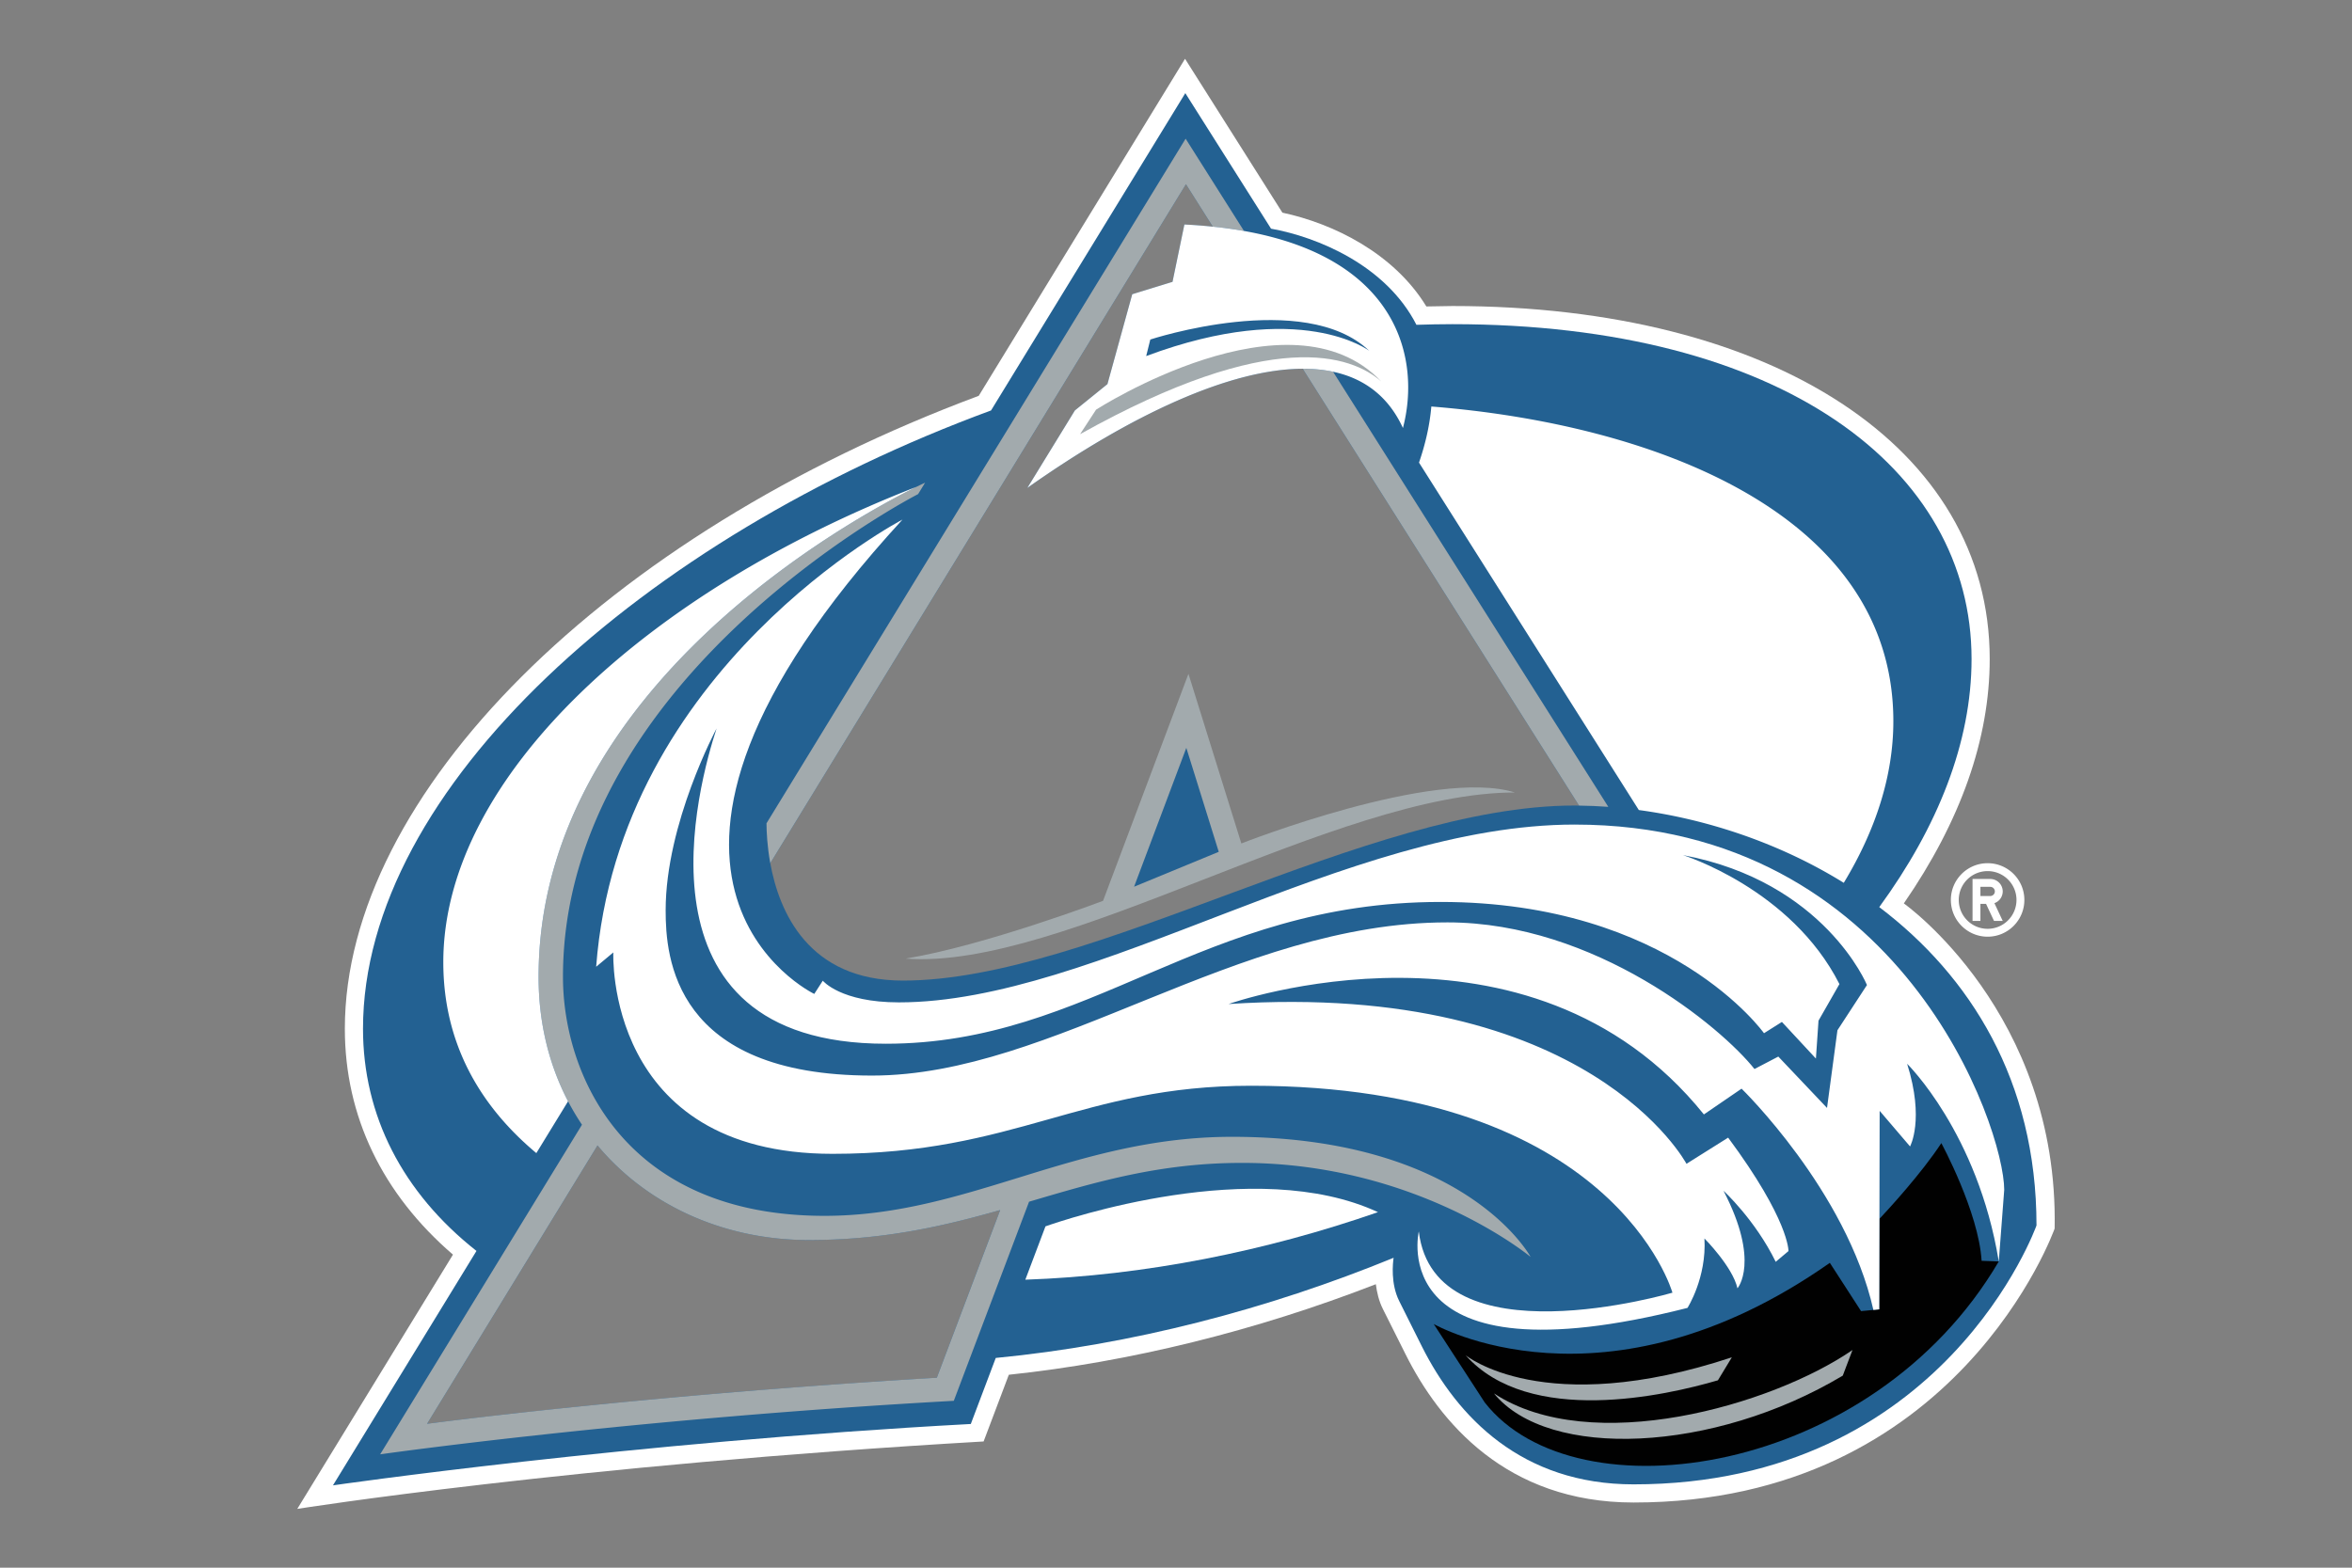
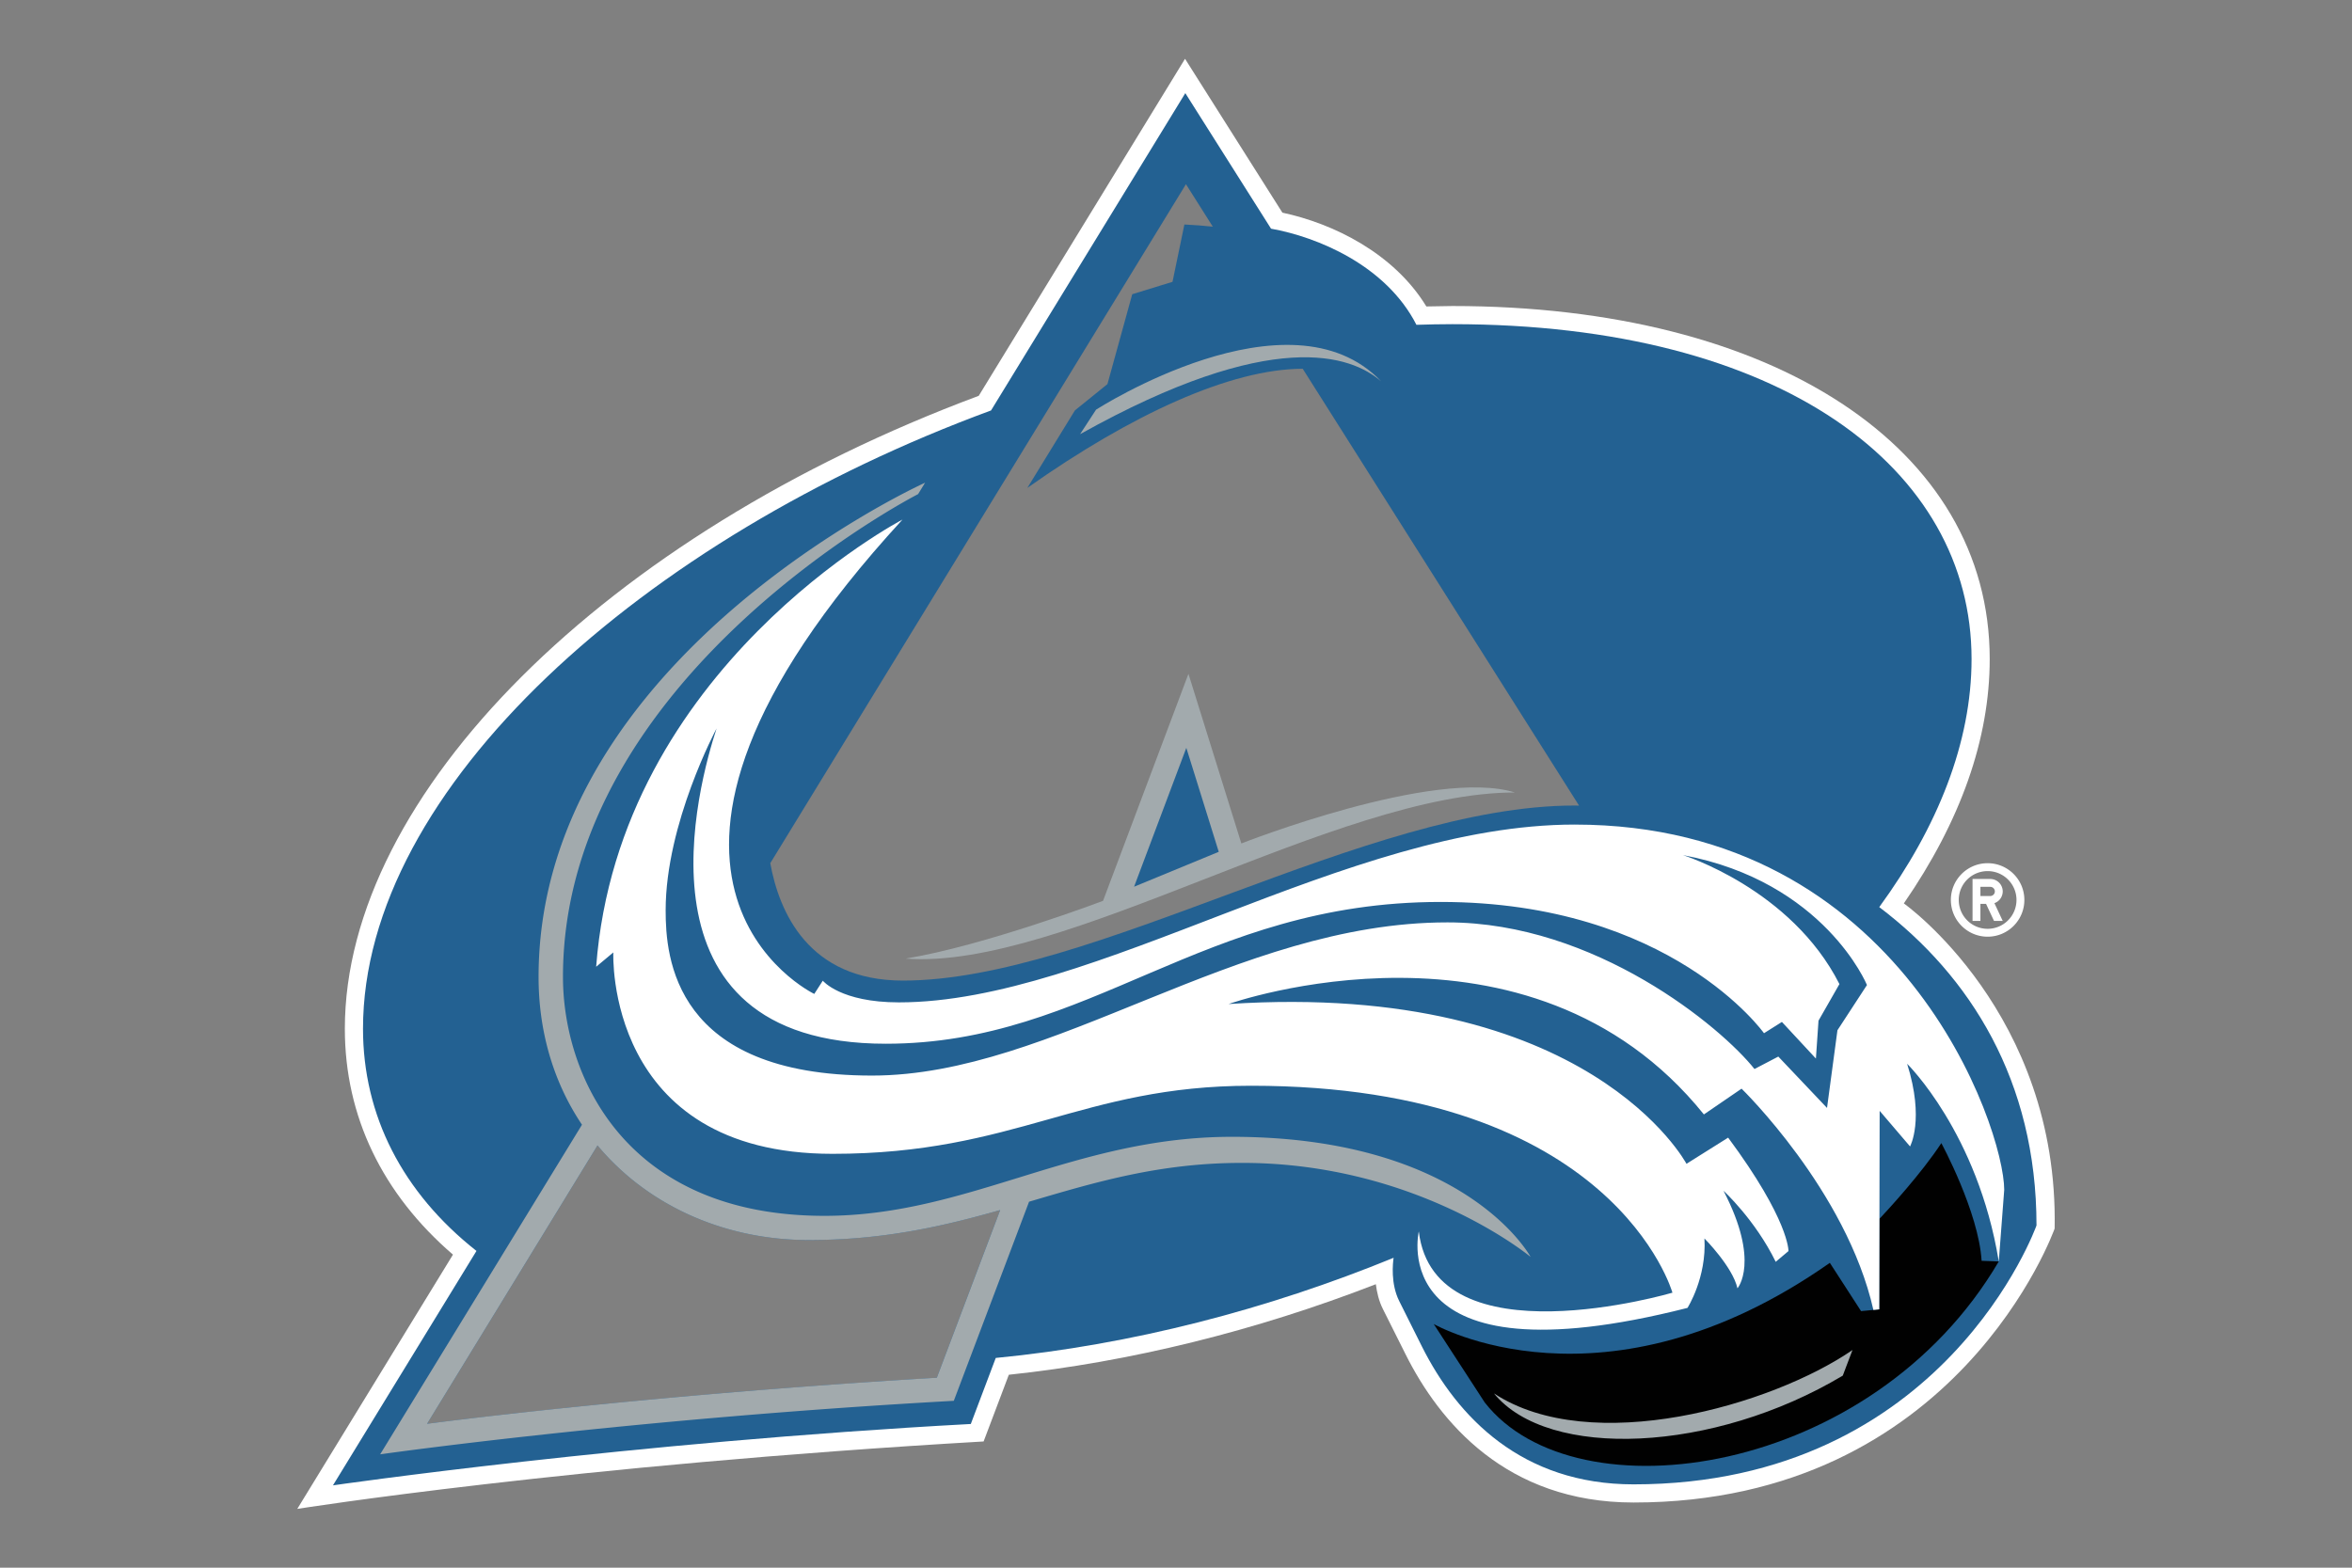
<svg xmlns="http://www.w3.org/2000/svg" xmlns:ns1="http://sodipodi.sourceforge.net/DTD/sodipodi-0.dtd" xmlns:ns2="http://www.inkscape.org/namespaces/inkscape" viewBox="0 0 960 640" xml:space="preserve" version="1.1" id="svg15" ns1:docname="1-tile.svg" ns2:version="1.3.2 (091e20e, 2023-11-25)">
  <rect x="0" y="0" width="960" height="640" fill="#808080" stroke="none" />
  <defs id="defs15" />
  <ns1:namedview id="namedview15" pagecolor="#ffffff" bordercolor="#000000" borderopacity="0.25" ns2:showpageshadow="2" ns2:pageopacity="0.0" ns2:pagecheckerboard="0" ns2:deskcolor="#d1d1d1" ns2:zoom="2.085965" ns2:cx="509.83597" ns2:cy="430.0168" ns2:window-width="3440" ns2:window-height="1387" ns2:window-x="1728" ns2:window-y="25" ns2:window-maximized="1" ns2:current-layer="svg15" />
  <rect style="display:none;fill:#72bb66;fill-opacity:1;stroke:#ffffff;stroke-width:0" id="rect1" width="836.064" height="584.861" x="88.209" y="32.599" />
  <path fill="#010101" d="m 811.275,352.398 c -8.282,0 -15.006,6.713 -15.006,15 0,8.279 6.724,15.002 15.006,15.002 8.281,0 14.994,-6.723 14.994,-15.001 0,-8.288 -6.713,-15.001 -14.994,-15.001 z m 0,26.783 a 11.772,11.772 0 0 1 -11.783,-11.782 c 0,-6.51 5.265,-11.775 11.783,-11.775 6.51,0 11.78,5.265 11.78,11.775 0,6.512 -5.27,11.782 -11.78,11.782 z m 6.163,-15.26 a 5.085,5.085 0 0 0 -5.09,-5.082 h -7.228 v 17.123 h 3.213 v -6.954 h 2.306 l 3.246,6.954 h 3.554 l -3.39,-7.251 a 5.095,5.095 0 0 0 3.39,-4.79 z m -5.09,1.872 h -4.015 v -3.746 h 4.015 c 1.033,0 1.877,0.838 1.877,1.875 a 1.878,1.878 0 0 1 -1.877,1.871 z" id="path1" style="display:inline;fill:#ffffff;fill-opacity:1" />
  <path id="path2" d="m 483.684,24 -84.199,137.592 c -152.443,56.751 -258.73,162.733 -258.73,258.381 0,35.76 15.342,67.454 44.129,92.223 L 121.336,616 c 0,0 111.48,-17.759 280.137,-27.529 l 10.293,-27.234 c 49.41,-5.221 100.84,-17.942 149.797,-36.965 0.443,3.297 1.193,6.763 2.906,10.178 l 9.219,18.406 c 13.8,27.617 41.161,60.535 93.068,60.535 132.378,0 171.875,-111.844 171.875,-111.844 1.71,-87.992 -61.557,-132.738 -61.557,-132.738 23.168,-33.564 35.055,-67.105 35.055,-99.775 0,-86.177 -88.129,-144.102 -219.316,-144.102 0,0 -6.267,0.108 -10.625,0.176 -13.27,-21.747 -37.982,-33.86 -58.762,-38.293 z m -2.328,41.084 c 0,0 160.001,252.882 168.814,267.119 -47.566,3.826 -95.021,10.114 -141.695,33.561 l -59.326,22.48 -64.742,180.57 -221.695,20.338 z m 2.713,225.764 -27.494,76.682 44.443,-20.75 z" style="display:inline;fill:#ffffff;fill-opacity:1" />
  <path id="path3" d="M 483.799 38.023 L 404.504 167.566 C 262.824 219.65 148.166 321.676 148.166 419.973 C 148.166 455.364 164.27 486.863 194.477 510.688 L 135.902 606.389 C 135.902 606.389 256.931 588.838 396.244 581.336 L 406.434 554.373 C 461.889 549.023 517.487 534.506 568.818 513.488 C 568.508 515.597 567.553 524.033 571.098 531.129 L 580.307 549.561 C 594.887 578.703 621.303 605.982 666.748 605.982 C 793.734 605.982 831.225 500.277 831.225 500.277 C 831.225 441.236 804.126 398.396 767.043 370.322 C 790.917 337.598 804.717 303.093 804.717 269.033 C 804.717 191.358 727.371 132.338 592.812 132.338 C 587.932 132.338 583.038 132.45 578.137 132.602 C 565.657 108.182 537.531 96.707 518.793 93.359 L 483.799 38.023 z M 484.064 75.203 L 495.021 92.535 C 491.302 92.153 487.471 91.838 483.424 91.65 L 478.578 115.057 L 462.139 120.115 L 452.018 156.807 L 438.73 167.555 L 419.324 199.184 C 461.975 169.064 502.281 150.624 531.719 150.539 L 531.719 150.543 L 644.514 328.885 C 643.896 328.885 643.273 328.854 642.67 328.854 C 557.639 328.854 445.861 400.32 368.547 400.32 C 329.938 400.32 318.008 372.254 314.396 352.398 L 484.064 75.203 z M 243.881 467.617 C 264.195 491.986 295.456 506.24 330.057 506.24 C 360.784 506.24 385.172 500.549 408.236 493.998 L 382.379 562.449 C 260.975 569.665 174.314 581.254 174.314 581.254 L 243.881 467.617 z " style="fill:#236192;fill-opacity:1" />
  <path fill="#010101" d="M792.384 466.666c-8.101 12.342-21.368 26.77-25.27 30.939l-.072 36.925-2.39.238-5.038.48-12.736-19.701c-92.367 64.86-161.68 24.967-161.68 24.967l20.813 32.026c37.071 47.524 158.182 30.387 209.816-57.557l-7.004-.272c-1.217-19.981-16.44-48.045-16.44-48.045z" id="path4" />
  <g fill="#a2aaad" id="g6" style="display:inline">
-     <path id="path5" d="M 483.93,56.621 312.857,336.115 c 0.02,3.368 0.272,9.322 1.539,16.283 L 484.064,75.203 495.021,92.535 v 0.002 c 4.47,0.451 8.72,1.039 12.73,1.752 z m 47.789,93.92 v 0.002 l 112.797,178.342 c 3.917,0.05 7.904,0.205 11.936,0.508 L 544.105,151.762 c -3.866,-0.83 -8.009,-1.221 -12.387,-1.221 z" />
    <path id="path6" d="m 377.586,197.057 c -0.485,0.214 -1.735,0.809 -3.596,1.719 -24.077,11.874 -154.166,81.477 -154.166,200.021 0,18.98 4.365,36.103 12.037,50.805 a 103.697,103.697 0 0 0 5.684,9.562 l -82.379,134.559 c 0,0 101.638,-14.494 234.141,-21.848 l 30.721,-81.285 c 26.875,-7.911 53.1,-15.848 86.947,-15.848 71.679,0 117.75,38.381 117.75,38.381 0,0 -26.24,-49.025 -121.912,-49.025 -64.443,0 -107.567,32.262 -166.266,32.262 -81.714,0 -106.766,-57.662 -106.766,-97.562 0,-122.954 144.951,-197.078 144.951,-197.078 z M 243.881,467.617 c 20.314,24.369 51.575,38.623 86.176,38.623 30.727,0 55.116,-5.691 78.18,-12.242 l -25.857,68.451 c -121.404,7.216 -208.064,18.805 -208.064,18.805 z" />
  </g>
  <g fill="#6f263d" id="g18" ns2:label="Maroon" style="display:inline" />
  <g fill="#A2AAAD" id="g9">
-     <path d="m701.195 563.497 5.679-9.38c-76.913 25.478-108.694-.886-108.694-.886 26.013 29.239 81.947 16.451 103.015 10.266z" id="path8" />
    <path d="M609.782 568.853c22.15 27.136 89.573 24.326 142.374-7.264l3.959-10.443c-33.094 22.71-106.688 43.742-146.333 17.707zM485.083 275.088l-34.865 92.683s-48.538 18.342-80.565 23.577c64.223 4.863 175.77-67.821 248.668-67.821-32.813-10.254-111.65 20.815-111.65 20.815l-21.588-69.254z" id="path9" />
  </g>
  <path fill="#236192" d="M484.213 305.304c-6.612 17.571-14.15 37.627-21.324 56.695l34.558-14.249c-4.106-13.153-8.752-28.04-13.234-42.446z" id="path10" />
  <g fill="#FFF" id="g13">
-     <path d="M373.991 198.776C265.261 241.052 180.94 316.725 180.94 392.819c0 32.875 14.7 58.474 37.974 77.934l12.948-21.152c-7.672-14.702-12.037-31.825-12.037-50.805 0-118.545 130.09-188.146 154.167-200.02zM752.562 360.41c12.967-21.408 20.234-43.668 20.234-65.974 0-84.844-97.946-121.285-188.581-128.482-.594 7.028-2.188 14.648-5.025 22.9l89.72 141.84c28.007 3.782 57.551 13.53 83.652 29.716zM544.106 151.763c12.76 2.725 22.62 10.09 28.519 22.972 7.356-28.061-1.827-69.295-64.873-80.446a171.756 171.756 0 0 0-12.73-1.753 205.88 205.88 0 0 0-11.598-.886l-4.846 23.407-16.44 5.057-10.12 36.692-13.287 10.748-19.406 31.63c42.65-30.12 82.955-48.56 112.393-48.644 4.378 0 8.522.392 12.388 1.223z" id="path11" />
    <path d="M642.74 336.625c-93.162 0-195.508 72.588-275.858 72.588-23.852 0-31.045-8.852-31.045-8.852l-3.48 5.404s-98.493-47.279 36-193.647c0 0-115.804 60.383-125.027 182.551l7.005-5.843s-3.645 82.216 89.452 82.216c74.875 0 101.428-27.795 170.895-27.795 148.2 0 171.947 84.483 171.947 84.483s-97.121 28.63-103.527-25.001c0 0-14.814 62.833 109.665 31.21 0 0 7.862-12.307 6.924-28.352 0 0 11.487 11.541 13.478 20.353 0 0 9.426-10.776-5.692-39.813 0 0 12.904 11.796 21.304 28.997l5.208-4.383s.391-12.569-24.623-46.31l-17.007 10.681s-39.617-74.838-186.9-65.23c0 0 122.654-43.508 194.01 45.075l15.373-10.521s42.81 41.603 53.81 90.332l2.39-.238.072-36.925.091-44.109 12.408 14.527s6.006-10.92-1.194-33.738c0 0 28.816 28.16 37.408 80.698l2.22-29.24c0-25.192-41.83-149.118-175.307-149.118zm107.236 83.979-4.254 31.703-19.883-20.967-9.73 5.084c-13.377-16.948-64.937-59.865-125.309-59.865-86.608 0-160.704 62.538-234.88 62.538-80.965 0-84.226-48.34-84.226-67.47 0-35.512 20.79-74.235 20.79-74.235-7.12 21.727-37.468 128.709 69.067 128.709 83.835 0 128.757-57.883 226.475-57.883 94.02 0 131.975 53.591 131.975 53.591l7.31-4.607 13.877 14.95 1.061-15.467 8.542-14.944c-19.744-38.953-63.873-52.647-63.873-52.647 57.795 10.853 75.11 53.037 75.11 53.037l-12.052 18.473z" id="path12" />
-     <path d="m426.723 500.654-8.22 21.773c48.804-1.692 98.17-11.652 143.933-27.57-50.186-23.291-127.766 2.996-135.713 5.797z" id="path13" />
  </g>
  <path fill="#236192" d="M558.912 143.247c-26.576-25.288-89.4-4.638-89.4-4.638l-1.681 6.752c63.244-23.614 91.08-2.114 91.08-2.114z" id="path14" />
  <path fill="#A2AAAD" d="M440.835 177.264C519.473 133.3 551.657 145.111 563.75 155.7c-37.436-39.285-116.369 11.536-116.369 11.536l-6.545 10.03z" id="path15" />
  <g fill="#6f263d" id="g16" ns2:label="Maroon" style="display:none">
    <path d="m 531.718,150.54 c -29.438,0.085 -69.742,18.524 -112.393,48.644 l 19.406,-31.63 13.287,-10.747 10.121,-36.692 16.44,-5.058 4.845,-23.407 c 4.047,0.188 7.878,0.504 11.597,0.886 L 484.065,75.204 314.397,352.398 c 3.612,19.856 15.541,47.923 54.15,47.923 77.314,0 189.092,-71.467 274.123,-71.467 0.603,0 1.226,0.03 1.844,0.03 L 531.718,150.542 Z M 243.88,467.617 174.315,581.254 c 0,0 86.66,-11.589 208.064,-18.805 l 25.858,-68.451 c -23.064,6.551 -47.453,12.243 -78.18,12.243 -34.601,0 -65.862,-14.255 -86.176,-38.624 z" id="path16" />
  </g>
</svg>